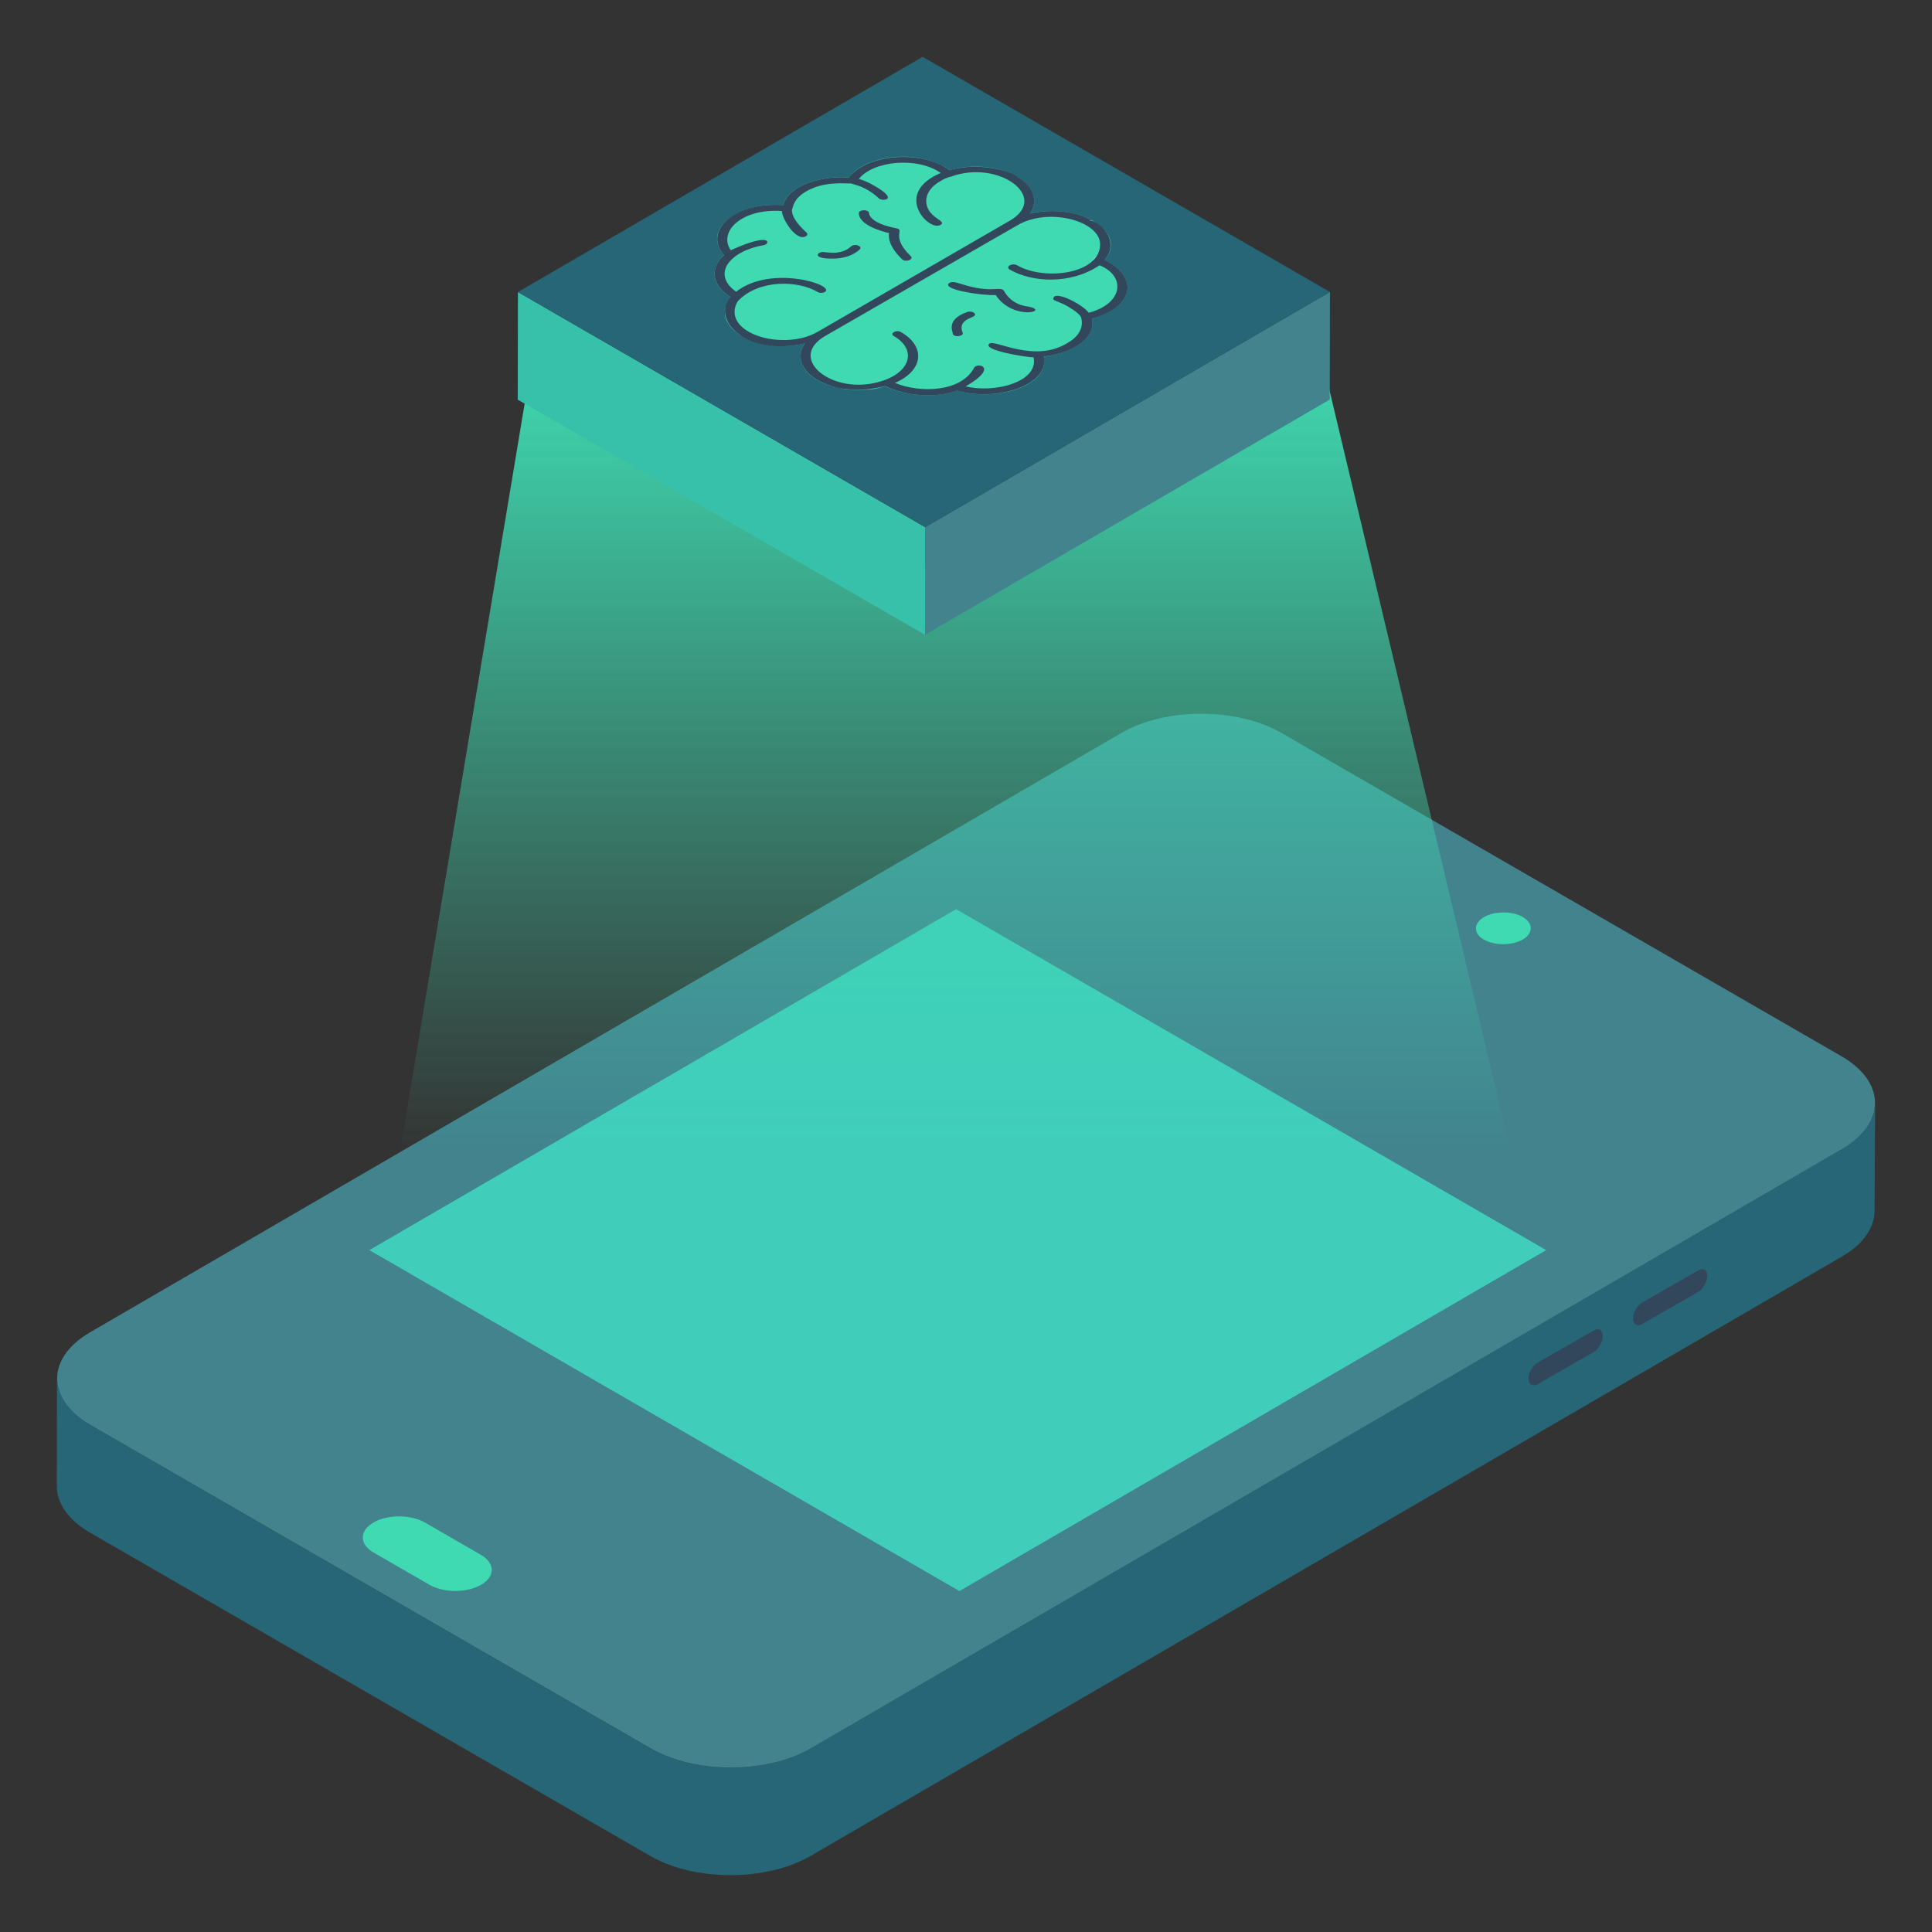
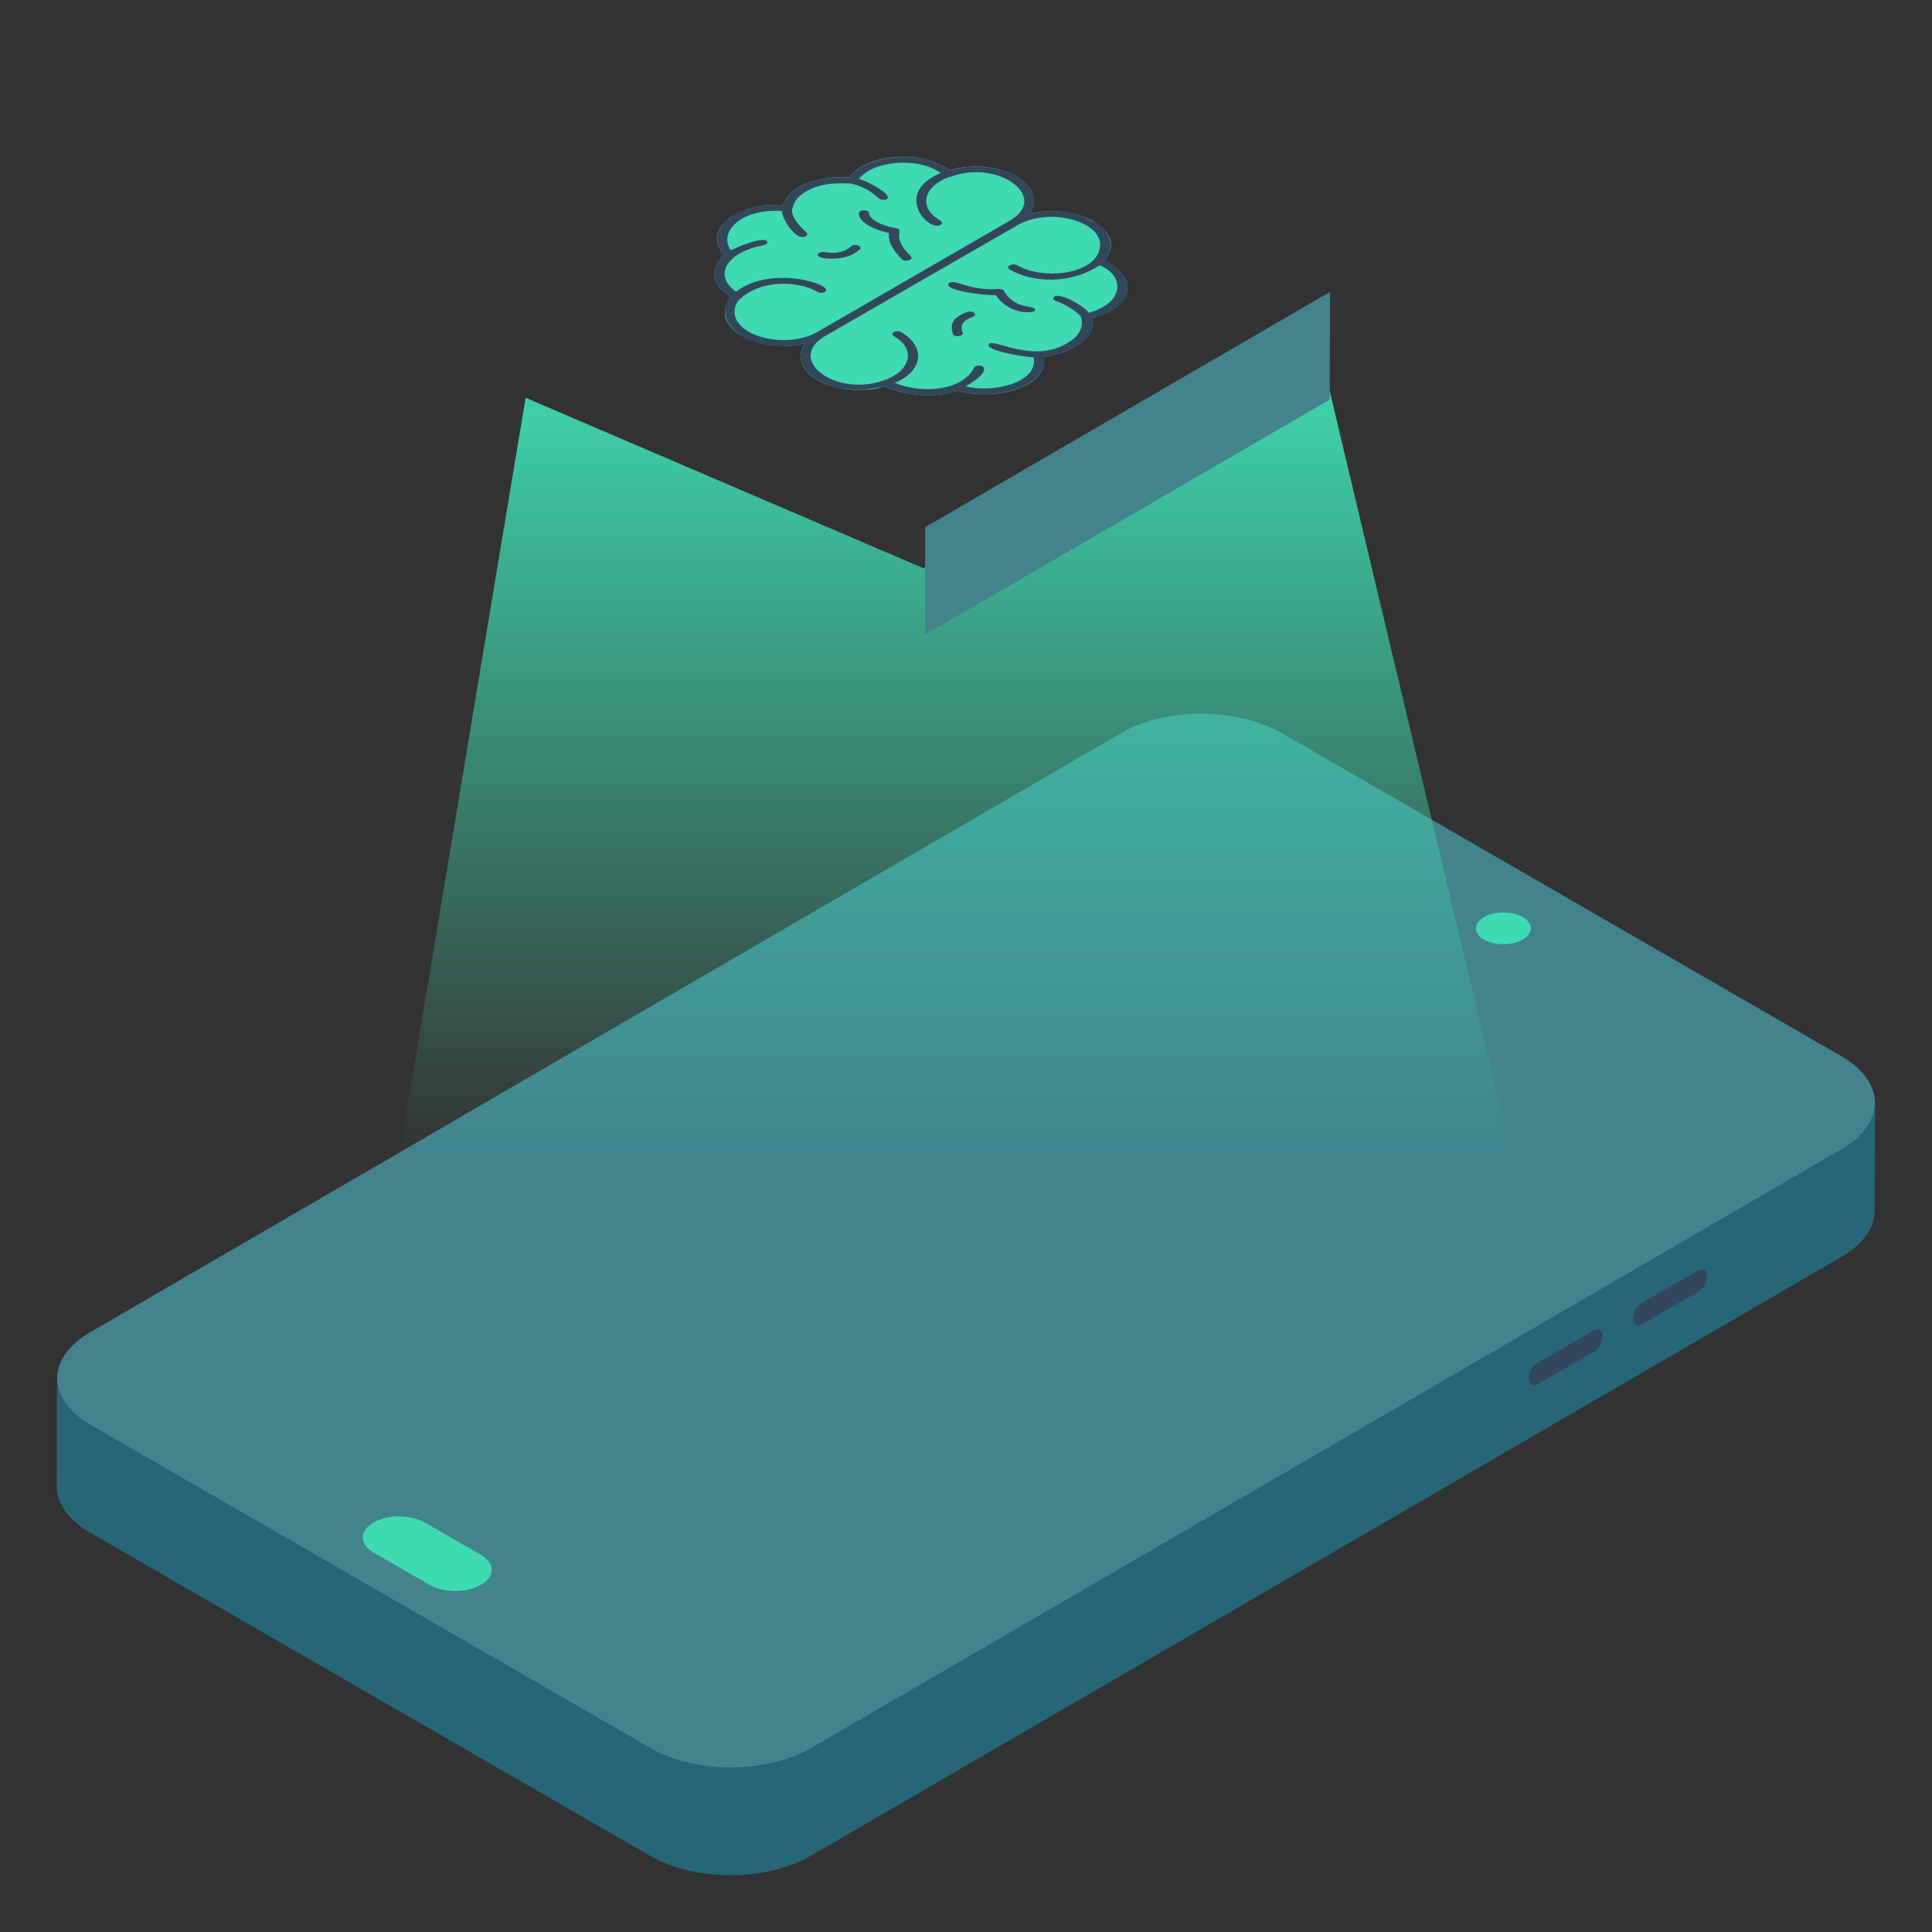
<svg xmlns="http://www.w3.org/2000/svg" width="68" height="68" viewBox="0 0 68 68" fill="none">
  <rect x="0" y="0" width="68" height="68" fill="#333333" stroke="none" />
  <path d="M65.998 38.82L65.979 42.612C65.979 43.197 65.598 43.783 64.827 44.229L28.529 65.323C26.968 66.225 24.45 66.225 22.888 65.323L3.178 53.949C2.388 53.494 1.998 52.899 1.998 52.304L2.007 48.513C2.007 49.107 2.407 49.702 3.188 50.158L22.898 61.541C24.459 62.443 26.977 62.443 28.538 61.532L64.836 40.437C65.607 39.991 65.988 39.406 65.998 38.82Z" fill="#266677" />
  <path d="M64.818 37.179C66.378 38.08 66.387 39.539 64.836 40.44L28.538 61.535C26.981 62.439 24.462 62.439 22.902 61.538L3.192 50.159C1.626 49.255 1.617 47.795 3.173 46.891L39.472 25.796C41.023 24.895 43.542 24.895 45.108 25.8L64.818 37.179Z" fill="#42838E" />
  <path d="M16.924 54.724C17.428 55.015 17.437 55.486 16.936 55.777C16.43 56.072 15.616 56.068 15.112 55.777L13.15 54.645C12.646 54.354 12.638 53.883 13.145 53.588C13.645 53.297 14.459 53.301 14.963 53.592L16.924 54.724ZM53.592 32.272C53.98 32.496 53.965 32.854 53.596 33.068C53.228 33.282 52.611 33.292 52.222 33.068C51.852 32.854 51.861 32.493 52.23 32.279C52.598 32.065 53.221 32.058 53.592 32.272Z" fill="#3FDAB1" />
-   <path d="M54.42 44L33.768 56L13 44L33.652 32L54.42 44Z" fill="#40CEBB" />
  <path d="M13.5 44L18.5 14L32.5 20L46.5 12.5L54 44L33.5 56L13.5 44Z" fill="url(#paint0_linear_118_18071)" />
  <path d="M46.81 10.275L46.803 14.064L32.557 22.342L32.564 18.554L46.81 10.275Z" fill="#42838E" />
-   <path d="M32.564 18.555L32.557 22.343L18.223 14.067L18.229 10.279L32.564 18.555Z" fill="#38C1AA" />
-   <path d="M46.809 10.276L32.563 18.555L18.229 10.279L32.474 2L46.809 10.276Z" fill="#266677" />
  <path d="M38.429 11.205C38.603 11.989 37.561 12.452 36.739 12.555C36.93 13.668 34.904 14.129 33.689 13.745C32.939 14.025 31.859 13.935 31.149 13.595C31.079 13.605 31.009 13.635 30.939 13.655C30.919 13.655 30.909 13.665 30.889 13.665C30.639 13.748 29.723 13.728 29.669 13.675C29.559 13.649 29.27 13.617 28.929 13.465C28.919 13.455 28.909 13.455 28.899 13.445H28.889C28.879 13.435 28.869 13.435 28.859 13.425C28.859 13.425 28.859 13.425 28.849 13.425C28.839 13.415 28.839 13.415 28.829 13.405C28.819 13.405 28.819 13.405 28.819 13.405C28.799 13.395 28.789 13.385 28.779 13.385C28.179 13.035 28.029 12.525 28.329 12.085C26.968 12.411 26.159 11.826 26.059 11.795C26.049 11.795 26.039 11.785 26.029 11.785C26.029 11.775 26.019 11.775 26.019 11.775C26.009 11.765 26.009 11.765 25.999 11.755C25.989 11.755 25.989 11.755 25.989 11.755C25.886 11.652 25.846 11.679 25.689 11.455C25.719 11.495 25.729 11.525 25.759 11.565C25.728 11.534 25.561 11.272 25.559 11.265C25.569 11.285 25.589 11.295 25.599 11.315C25.479 11.154 25.501 10.816 25.569 10.715C25.569 10.702 25.607 10.598 25.609 10.595C25.629 10.575 25.649 10.555 25.659 10.525C25.679 10.505 25.689 10.475 25.709 10.445C25.049 10.045 24.969 9.435 25.489 8.975C24.688 8.117 25.916 7.107 27.559 7.215C27.784 6.474 29.013 6.174 29.889 6.245C30.322 5.571 32.154 5.136 33.429 5.985C34.199 5.765 35.159 5.845 35.799 6.215V6.225C35.809 6.235 35.829 6.235 35.839 6.255C36.409 6.595 36.539 7.095 36.249 7.515C37.983 7.122 39.723 8.155 38.879 9.155C40.156 9.794 39.838 10.837 38.429 11.205Z" fill="#3FDAB1" />
-   <path d="M38.463 9.166C38.576 9.064 38.641 8.952 38.683 8.838C38.601 9.048 38.476 9.117 38.463 9.166Z" fill="white" />
  <path d="M56.092 46.83L54.125 47.958C53.948 48.06 53.797 48.312 53.797 48.525C53.798 48.729 53.95 48.816 54.127 48.714L56.094 47.586C56.271 47.484 56.414 47.227 56.413 47.023C56.412 46.81 56.269 46.728 56.092 46.83ZM59.762 44.72L57.803 45.842C57.618 45.949 57.475 46.197 57.476 46.41C57.476 46.613 57.62 46.705 57.806 46.598L59.764 45.476C59.949 45.368 60.092 45.111 60.092 44.908C60.091 44.694 59.947 44.612 59.762 44.72ZM36.74 12.548C37.57 12.468 38.61 11.978 38.43 11.208C39.75 10.888 40.23 9.838 38.88 9.148C39.45 8.478 38.7 7.758 38.33 7.758C38.36 7.748 38.4 7.748 38.43 7.758C37.83 7.418 36.98 7.348 36.25 7.518C36.54 7.088 36.41 6.588 35.84 6.248V6.258C35.756 6.091 34.585 5.659 33.42 5.988C32.41 5.238 30.47 5.448 29.88 6.248C29.03 6.178 27.8 6.458 27.56 7.218C25.79 7.098 24.74 8.178 25.49 8.978C24.97 9.428 25.05 10.038 25.71 10.448C25.01 11.278 26.3 12.558 28.33 12.088C27.67 13.038 29.26 14.088 31.15 13.588C31.86 13.938 32.94 14.028 33.69 13.748C34.96 14.138 36.94 13.618 36.74 12.548ZM25.99 11.368C25.69 10.968 25.98 10.568 26 10.568C26.732 9.836 28.071 9.861 28.78 10.278C28.85 10.318 28.96 10.318 29.03 10.278C29.44 10.038 27.14 9.298 25.91 10.268C25.027 9.644 25.687 8.836 26.88 8.628C27.11 8.595 27.193 8.138 25.72 8.808C25.27 8.148 26.11 7.328 27.52 7.428C27.52 7.698 28.02 8.508 28.36 8.318C28.42 8.288 28.43 8.228 28.39 8.188C27.78 7.638 27.88 7.368 27.88 7.358C27.93 7.258 27.92 6.998 28.39 6.728C29.012 6.373 29.711 6.464 29.96 6.458C30.06 6.505 30.458 6.54 30.94 6.988C31.05 7.088 31.66 7.048 30.79 6.548C30.57 6.418 30.37 6.338 30.23 6.298C30.73 5.658 32.29 5.508 33.11 6.088C31.41 6.808 32.69 8.158 33.1 7.918C33.37 7.768 32.6 7.678 32.6 7.068C32.6 6.818 32.77 6.558 33.11 6.368C33.2 6.308 33.3 6.268 33.41 6.228C33.43 6.228 33.45 6.218 33.47 6.218C35.14 5.602 36.97 6.942 35.54 7.768L28.78 11.678C27.88 12.198 26.44 11.978 25.99 11.368ZM31.5 13.478C32.53 13.028 32.57 12.178 31.71 11.688C31.55 11.588 31.3 11.738 31.46 11.828C32.3 12.318 32.03 13.128 30.98 13.428C29.317 13.934 27.672 12.624 29.04 11.828L35.81 7.928C36.922 7.28 38.72 7.784 38.72 8.598C38.72 9.644 36.769 9.896 35.8 9.338C35.63 9.238 35.37 9.388 35.54 9.488C36.311 9.935 37.657 10.034 38.7 9.338C39.627 9.709 39.547 10.684 38.32 11.008C38.113 10.732 37.331 10.322 37.12 10.428C36.943 10.605 37.25 10.562 37.65 10.828C37.98 11.018 38.05 11.158 38.05 11.168C38.162 11.559 37.926 11.868 37.58 12.068C36.396 12.803 35.004 11.925 34.82 12.098C34.56 12.318 36.05 12.568 36.38 12.578C36.563 13.46 34.97 13.847 33.99 13.598C35.17 12.918 34.4 12.748 34.29 12.938C33.84 13.798 32.4 13.848 31.5 13.478Z" fill="#33475C" />
  <path d="M34.289 11.016C34.237 10.967 34.128 10.951 34.044 10.982C33.277 11.252 33.541 11.664 33.539 11.764C33.62 11.895 33.956 11.819 33.878 11.695L33.873 11.687C33.808 11.498 33.842 11.358 34.053 11.236C34.161 11.174 34.405 11.124 34.289 11.016ZM30.257 8.781C30.366 8.68 30.131 8.566 29.979 8.654C29.97 8.659 29.889 8.733 29.818 8.775C29.485 8.967 29.126 8.874 29.026 8.875C28.787 8.826 28.522 9.109 29.297 9.104C29.64 9.102 30.004 9.02 30.257 8.781ZM31.291 8.203C31.264 8.358 31.29 8.681 31.75 9.125C31.864 9.242 32.173 9.138 32.057 9.018C31.323 8.305 31.866 8.09 31.549 8.035C31.203 7.969 30.988 7.886 30.847 7.805C30.588 7.655 30.587 7.508 30.587 7.503C30.585 7.364 30.234 7.369 30.228 7.5C30.226 7.885 30.916 8.119 31.291 8.203ZM36.219 10.795C35.843 10.758 35.527 10.577 35.335 10.236C35.278 10.123 35.021 10.192 34.758 10.178C33.953 10.136 33.576 9.807 33.394 9.975C33.169 10.203 34.602 10.41 35.046 10.384C35.649 11.296 36.96 10.955 36.219 10.795Z" fill="#33475C" />
  <defs>
    <linearGradient id="paint0_linear_118_18071" x1="33.75" y1="12.5" x2="33.75" y2="56" gradientUnits="userSpaceOnUse">
      <stop stop-color="#3FDAB1" />
      <stop offset="0.65" stop-color="#3FDAB1" stop-opacity="0" />
    </linearGradient>
  </defs>
</svg>